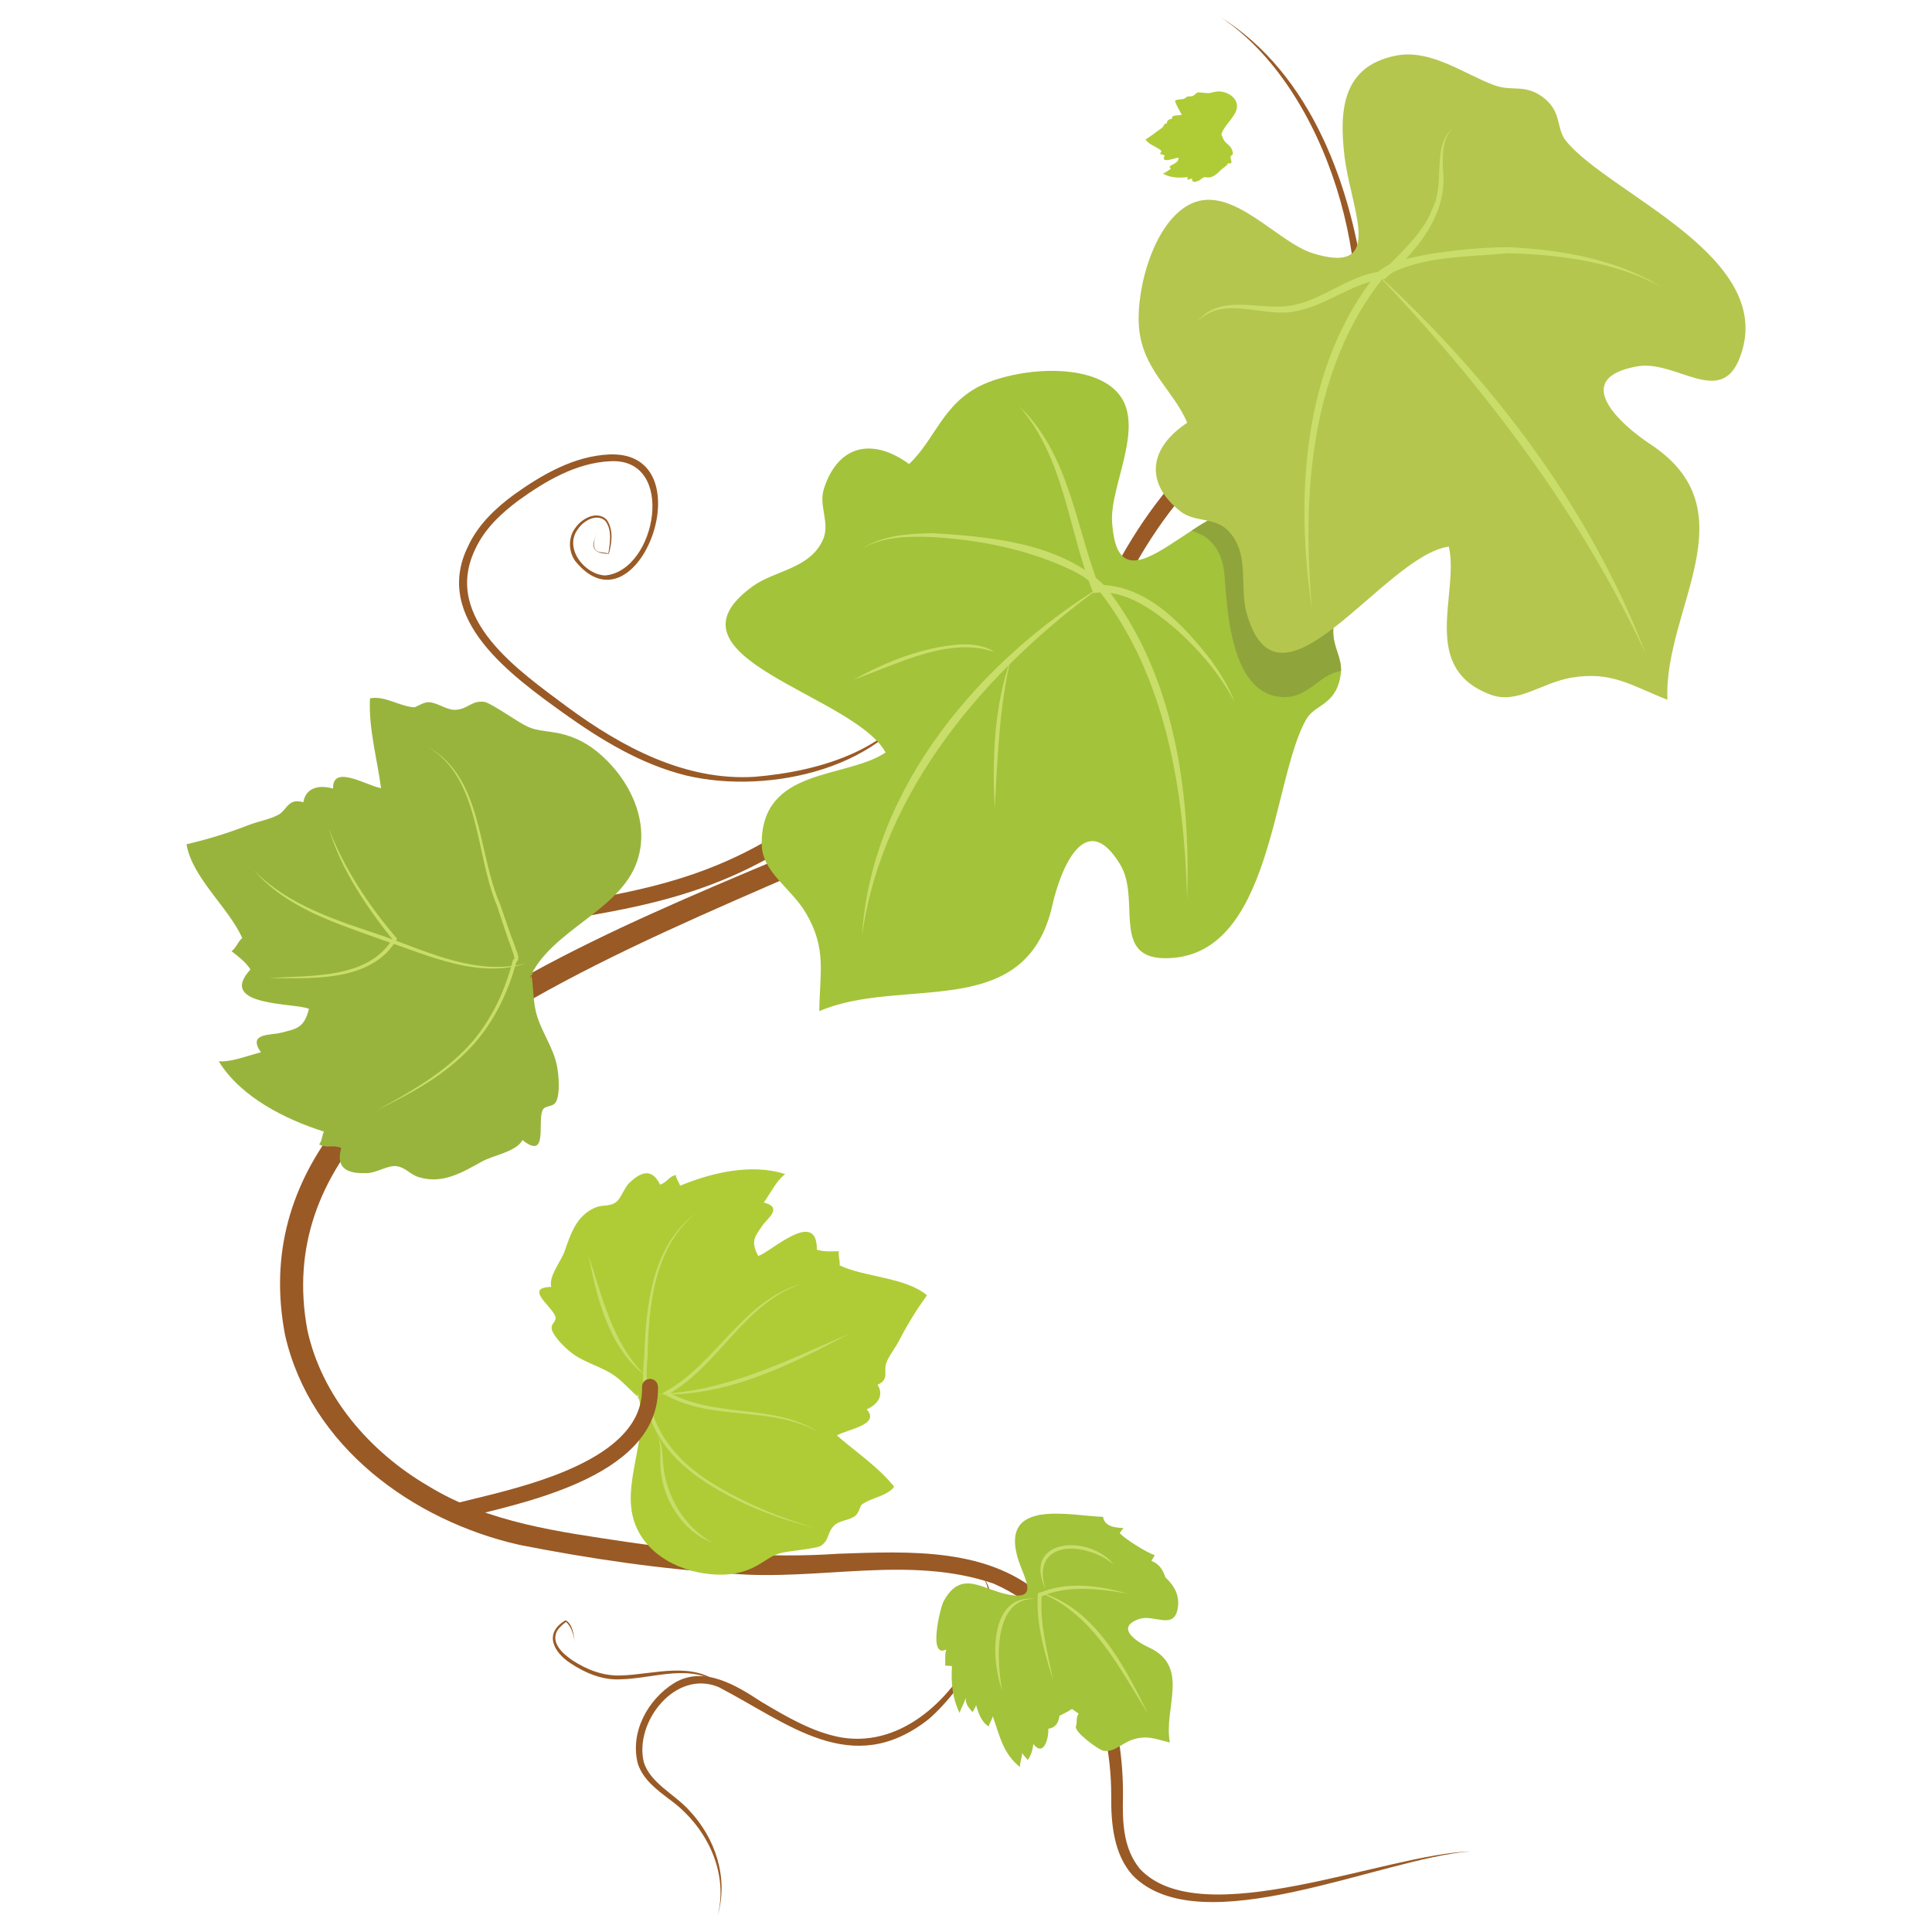
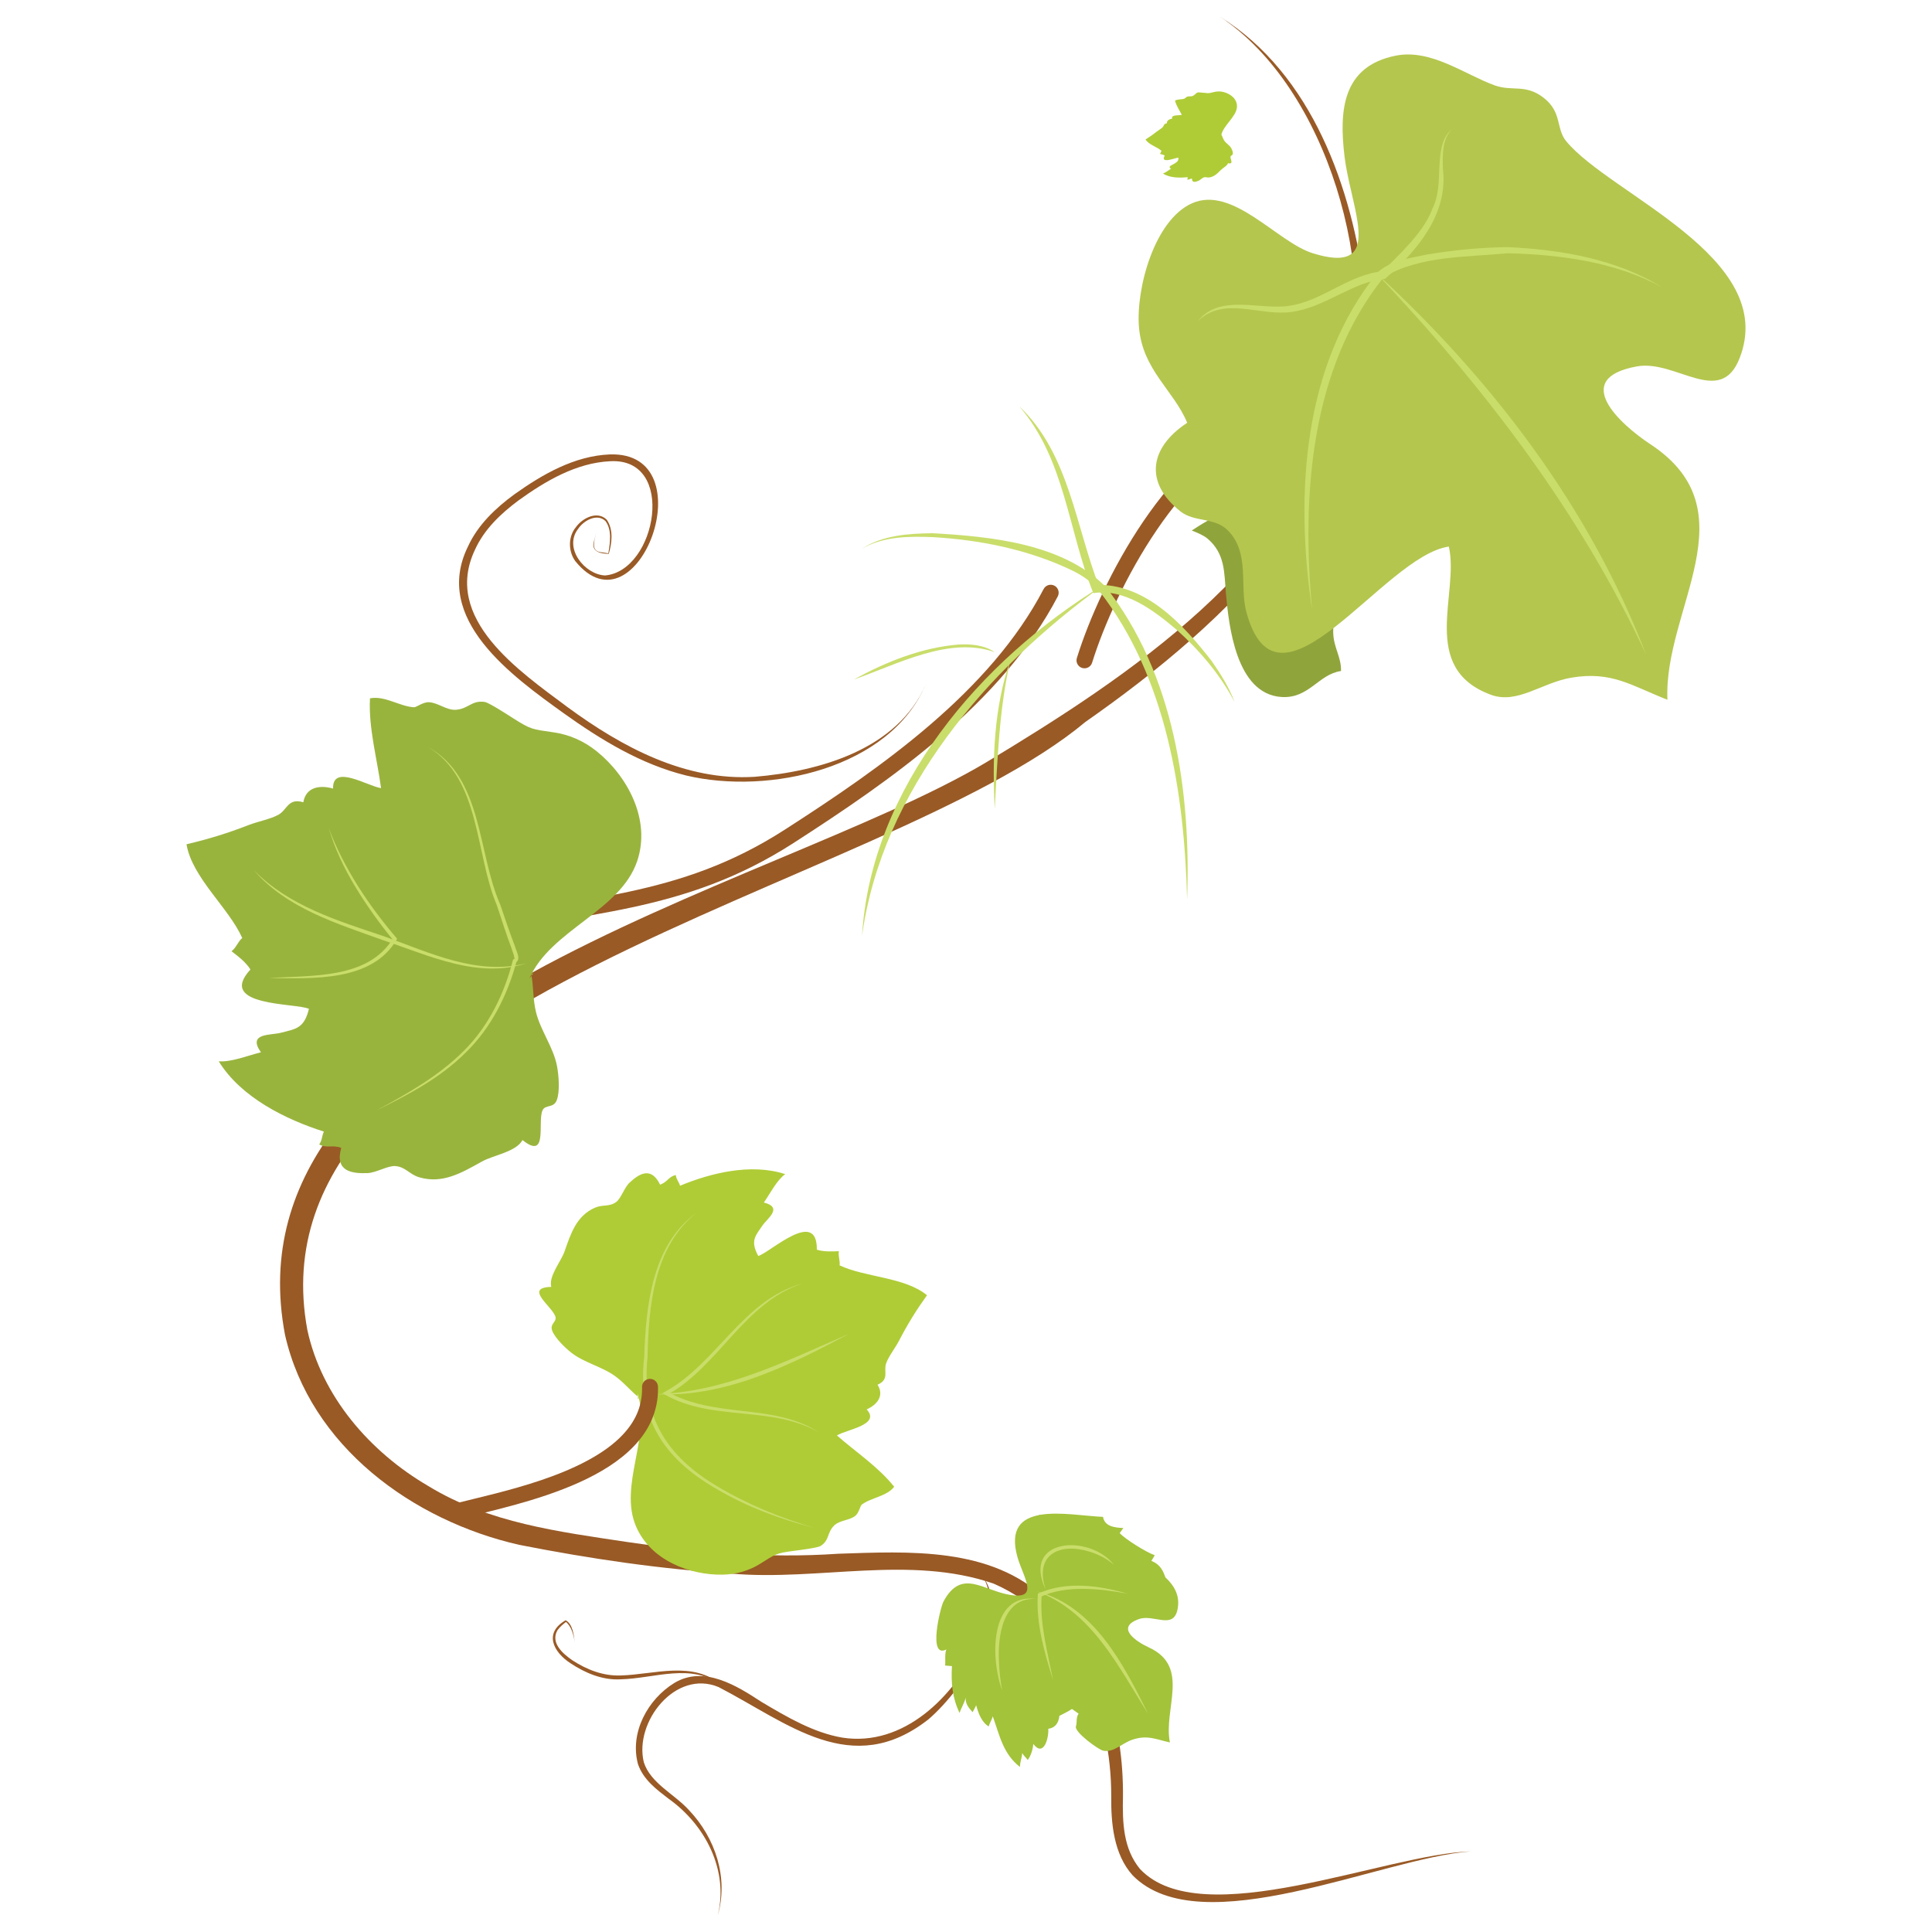
<svg xmlns="http://www.w3.org/2000/svg" version="1.1" id="Layer_2_00000145752177723082938060000008493090432523825065_" x="0px" y="0px" viewBox="0 0 173 173" enable-background="new 0 0 173 173" xml:space="preserve">
  <g id="words">
    <g id="vine">
      <g id="Layer_311_copy">
        <g>
          <path fill="#995A26" d="M109.242,1.5c8.248,5.133,11.849,15.352,12.989,24.596c1.593,16.86-12.404,29.718-25.04,38.55      c-18.27,15.252-75.197,24.56-69.671,54.436c1.279,5.932,5.578,10.923,10.855,13.997c5.391,3.294,11.685,4.08,17.864,5.01      c6.272,0.932,12.485,1.474,18.823,1.04c6.289-0.207,13.679-0.642,18.606,4.071c5.009,4.381,6.955,11.243,6.887,17.685      c-0.052,2.332,0.026,4.654,1.528,6.476c5.51,5.843,21.974-1.35,29.605-1.579c-7.929,0.575-24.146,8.355-30.259,2.152      c-1.711-1.9-1.944-4.683-1.924-7.046c0.037-7.575-3.248-15.933-10.542-19.088c-7.507-2.579-15.643-0.219-23.438-0.887      c-6.45-0.415-12.664-1.33-19.031-2.58c-9.517-2.16-18.709-8.811-20.973-18.809C19.917,90.032,68.877,79.802,88.25,68.298      c13.083-7.876,27.532-17.543,32.183-32.878c3.279-10.792-1.594-27.593-11.193-33.921L109.242,1.5z" />
          <path fill="#995A26" d="M112.912,37.688c-4.143,1.198-7.683,4.826-10.506,8.958c-2.819,4.142-4.904,8.821-5.978,12.272      c-0.117,0.377,0.093,0.777,0.47,0.894s0.777-0.093,0.894-0.47c1.025-3.304,3.072-7.897,5.795-11.892      c2.718-4.005,6.128-7.377,9.719-8.389c0.379-0.108,0.599-0.504,0.49-0.883C113.688,37.799,113.292,37.579,112.912,37.688      L112.912,37.688z" />
          <path fill="#995A26" d="M93.45,52.746c-4.779,9.172-14.495,15.967-23.188,21.553c-4.785,3.078-9.284,4.545-13.986,5.558      c-4.7,1.013-9.604,1.558-15.102,2.79c-0.385,0.086-0.627,0.468-0.54,0.853s0.468,0.627,0.853,0.54      c5.406-1.214,10.292-1.756,15.09-2.788c4.795-1.031,9.504-2.563,14.459-5.753c8.717-5.618,18.65-12.483,23.681-22.093      c0.183-0.35,0.047-0.781-0.302-0.963c-0.35-0.183-0.781-0.047-0.963,0.302L93.45,52.746z" />
          <path fill="#995A26" d="M82.906,61.258c-3.202,7.584-14.078,9.942-21.465,8.183c-4.05-1-7.648-3.205-10.977-5.583      c-4.605-3.319-11.767-8.418-8.556-14.929c0.888-1.944,2.49-3.447,4.143-4.658c2.514-1.791,5.38-3.45,8.554-3.58      c8.692-0.297,2.502,16.458-3.089,9.557c-0.637-0.873-0.652-2.178,0.038-3.023c0.577-0.823,1.918-1.532,2.775-0.689      c0.629,0.908,0.456,2.134,0.182,3.057c-0.806-0.008-1.645-0.226-1.3-1.22l0.194-0.701c-0.145,0.622-0.574,1.652,0.392,1.775      l0.676,0.097c0.164-0.971,0.339-2.104-0.264-2.895c-0.771-0.716-1.964-0.021-2.452,0.722c-1.298,1.691,0.575,4.068,2.417,4.159      c4.621-0.392,6.447-10.596,0.437-10.227c-3.005,0.144-5.765,1.766-8.166,3.496c-1.623,1.209-3.093,2.607-3.913,4.426      c-2.942,6.187,3.983,10.88,8.308,14.11c4.875,3.576,10.545,6.615,16.743,6.223c5.825-0.488,12.808-2.457,15.325-8.3H82.906z" />
          <path fill="#995A26" d="M86.788,140.058c5.014,3.194-0.431,11.167-3.663,13.909c-6.873,5.378-12.574,0.304-18.786-2.902      c-3.861-1.607-7.57,3.136-6.689,6.735c0.6,1.878,2.729,2.843,4.034,4.276c2.374,2.493,3.562,6.063,2.59,9.425      c0.993-4.034-1.129-8.111-4.406-10.434c-1.048-0.809-2.252-1.681-2.741-3.1c-0.757-2.812,0.866-5.797,3.256-7.267      c2.656-1.599,5.594,0.249,7.798,1.692c2.288,1.359,4.656,2.758,7.243,3.203c5.494,0.854,10.029-3.69,12.193-8.343      C88.737,144.99,89.401,141.557,86.788,140.058L86.788,140.058z" />
          <path fill="#995A26" d="M64.662,150.927c-2.773-2.063-5.995-0.631-9.092-0.553c-1.612,0.094-3.187-0.571-4.492-1.444      c-1.54-1.005-2.401-2.71-0.428-3.845c0.629,0.335,0.728,1.298,0.814,1.96c-0.11-0.684-0.287-1.401-0.825-1.851l0.086,0.009      c-0.31,0.233-0.598,0.479-0.813,0.785c-0.634,1.109,0.473,2.087,1.343,2.684c1.287,0.84,2.767,1.416,4.314,1.357      C58.585,149.954,62.057,148.649,64.662,150.927L64.662,150.927z" />
-           <path fill="#A3C33A" d="M120.081,60.085c-0.014,0.3-0.071,0.628-0.171,1.014c-0.614,2.085-2.199,2.028-2.941,3.313      c-3.098,5.383-3.013,21.475-12.679,21.389c-4.798-0.043-2.128-5.297-3.969-8.367c-3.141-5.226-5.383,0.471-6.083,3.612      c-2.399,10.609-13.422,6.297-20.875,9.495c0.043-3.441,0.671-5.569-1.171-8.739c-1.371-2.342-3.97-3.684-3.984-6.225      c-0.043-6.897,7.525-5.811,11.095-8.196c-2.841-5.197-20.775-8.51-11.866-14.907c1.956-1.399,5.083-1.542,6.254-4.141      c0.671-1.514-0.414-3.041,0.086-4.569c1.271-3.941,4.355-4.598,7.625-2.213c2.313-2.156,3.027-5.44,6.54-7.082      c3.141-1.471,9.438-2.07,12.008,0.557c2.799,2.841-0.571,8.382-0.371,11.68c0.071,1.114,0.243,1.913,0.5,2.47      c1.099,2.313,3.77,0.186,6.64-1.671c0.643-0.428,1.299-0.828,1.956-1.171c3.741-1.956,7.511-3.013,10.066,1.085      c1.713,2.727,0.614,6.368,0.643,9.21c0.029,1.371,0.728,2.17,0.7,3.455L120.081,60.085z" />
          <path fill="#A3C33A" d="M104.357,141.249c-0.221-0.595-0.438-1.146-1.262-1.487c0.103-0.13,0.214-0.359,0.309-0.498      c-0.82-0.284-2.651-1.456-3.146-1.98c0.113-0.13,0.234-0.338,0.333-0.458c-0.787-0.033-1.68-0.141-1.822-0.998      c-1.539-0.06-3.871-0.477-5.602-0.188l-0.148-0.013l0.059,0.032c-1.618,0.298-2.677,1.242-1.973,3.757      c0.076,0.272,0.173,0.547,0.281,0.82c0.464,1.213,1.045,2.373,0.098,2.6c-0.227,0.052-0.538,0.052-0.957-0.009      c-2.447-0.356-4.415-2.461-6.044,0.583c-0.284,0.53-1.418,5.157,0.258,4.287c-0.166,0.43-0.064,0.973-0.11,1.443      c0.196,0.004,0.414,0.044,0.61,0.05c-0.085,1.485,0.023,2.83,0.684,4.197c0.125-0.431,0.455-0.928,0.541-1.371      c-0.013,0.601,0.288,0.914,0.628,1.302c0.082-0.19,0.241-0.392,0.312-0.634c0.206,0.738,0.492,1.536,1.131,1.909      c0.072-0.319,0.3-0.621,0.358-0.914c0.615,1.701,0.916,3.369,2.442,4.544c-0.018-0.428,0.181-0.854,0.198-1.244      c0.144,0.252,0.351,0.411,0.495,0.617c0.278-0.38,0.458-0.931,0.495-1.434c0.935,1.216,1.398-0.529,1.344-1.362      c0.599-0.071,0.929-0.504,0.993-1.155c0.382-0.204,0.732-0.353,1.127-0.618l0.594,0.421c-0.262,0.376-0.112,0.774-0.239,1.133      c-0.176,0.499,2.006,2.093,2.445,2.183c0.946,0.195,1.65-0.665,2.628-0.991c1.323-0.435,2.065-0.034,3.341,0.253      c-0.602-3.023,1.87-6.781-1.885-8.508c-1.113-0.508-3.054-1.79-0.864-2.546c1.286-0.443,3.029,0.964,3.423-0.817      C105.697,142.956,105.196,142.023,104.357,141.249L104.357,141.249z" />
          <path fill="#90A43C" d="M120.081,60.085c-2.028,0.286-2.856,2.484-5.326,2.327c-4.084-0.257-4.726-6.425-4.983-9.31      c-0.157-1.871-0.071-3.527-1.642-4.869c-0.357-0.3-0.871-0.514-1.414-0.728c0.643-0.428,1.299-0.828,1.956-1.171      c3.741-1.956,7.511-3.013,10.066,1.085c1.713,2.727,0.614,6.368,0.643,9.21c0.029,1.371,0.728,2.17,0.7,3.455L120.081,60.085z" />
          <path fill="#B5C64E" d="M120.026,23.074c3.142-0.261,0.849-5.094,0.372-9.039c-0.508-4.194-0.174-8.095,4.572-9.049      c3.153-0.634,6.168,1.674,8.848,2.65c1.59,0.579,2.751-0.138,4.364,1.087c1.73,1.314,1.117,2.772,2.062,3.92      c3.947,4.796,19.032,10.397,15.536,19.412c-1.73,4.461-5.707,0.114-9.216,0.756c-6.005,1.097-1.461,5.202,1.224,6.971      c9.087,5.985,1.159,14.771,1.522,22.878c-3.195-1.251-4.976-2.585-8.581-1.982c-2.685,0.449-4.854,2.413-7.233,1.533      c-6.468-2.393-2.793-9.087-3.762-13.269c-5.862,0.822-15.293,16.431-18.134,5.84c-0.622-2.32,0.349-5.303-1.674-7.309      c-1.178-1.168-2.984-0.692-4.234-1.687c-3.246-2.581-2.765-5.706,0.615-7.926c-1.206-2.924-4.028-4.747-4.322-8.611      c-0.264-3.458,1.4-9.565,4.761-11.049c3.65-1.61,7.636,3.495,10.801,4.476c1.065,0.33,1.874,0.45,2.481,0.4L120.026,23.074z" />
          <path fill="#C9DD6A" d="M123.122,24.346c10.363,9.501,19.231,21.063,24.274,34.269      C141.469,45.821,132.799,34.527,123.122,24.346z" />
          <path fill="#C9DD6A" d="M117.49,54.607c-1.53-10.222-0.878-21.914,5.91-30.259c1.226-1.061,2.914-1.235,4.391-1.559      c2.389-0.403,4.79-0.629,7.209-0.661c4.777,0.225,9.753,1.063,13.852,3.615c-4.158-2.301-9.167-2.946-13.84-3.066      c-3.666,0.357-7.89,0.209-11.103,2.139C117.3,33.046,116.561,44.439,117.49,54.607L117.49,54.607z" />
          <path fill="#C9DD6A" d="M107.221,28.796c2.04-2.599,5.692-0.938,8.373-1.438c2.916-0.482,5.203-2.779,8.247-3.071      c0.999-1.118,3.614-3.33,4.414-5.582c0.563-1.116,0.58-2.318,0.624-3.588c0.073-1.209,0.108-2.659,1.099-3.529      c-0.864,0.966-0.799,2.314-0.775,3.532c0.498,4.049-2.325,7.366-5.181,9.845c-2.953,0.278-5.348,2.557-8.342,2.963      c-2.875,0.421-6.116-1.477-8.461,0.867L107.221,28.796z" />
          <path fill="#C9DD6A" d="M98.777,52.4c-10.389,7.503-19.773,18.332-21.588,31.4C78.003,70.526,87.799,59.084,98.777,52.4z" />
          <path fill="#C9DD6A" d="M106.3,80.529c-0.254-9.562-1.844-19.854-7.841-27.574c-0.657-0.816-1.492-1.411-2.465-1.878      c-3.855-1.856-8.223-2.74-12.493-2.981c-2.133-0.085-4.404-0.066-6.311,1.034c1.85-1.206,4.162-1.356,6.32-1.383      c5.218,0.296,11.585,0.91,15.472,4.77c6.156,7.798,7.665,18.356,7.319,28.014L106.3,80.529z" />
          <path fill="#C9DD6A" d="M91.254,36.372c4.488,4.22,5.065,10.808,7.194,16.216l-0.373-0.212      c4.492-0.173,7.887,3.557,10.418,6.809c0.809,1.155,1.563,2.363,2.06,3.68c-1.296-2.473-3.144-4.629-5.206-6.486      c-2.058-1.742-4.636-3.694-7.446-3.27c-2.255-5.586-2.535-12.023-6.647-16.738L91.254,36.372z" />
          <path fill="#99B43D" d="M47.399,87.633c1.881-4.359,8.144-6.039,9.658-10.529c1.259-3.733-0.905-7.637-3.614-9.82      c-1.147-0.925-2.445-1.5-3.861-1.706c-1.957-0.284-2.02-0.241-3.645-1.271c-0.35-0.222-2.145-1.394-2.535-1.452      c-1.173-0.172-1.45,0.626-2.589,0.703c-0.826,0.056-1.628-0.662-2.436-0.68c-0.494-0.011-1.116,0.464-1.3,0.454      c-1.283-0.068-2.634-1.066-3.948-0.799c-0.138,2.661,0.633,5.37,0.993,8.039c-1.213-0.174-4.365-2.201-4.298,0.041      c-1.113-0.325-2.426-0.188-2.664,1.226c-1.377-0.415-1.439,0.683-2.23,1.117c-0.736,0.404-1.816,0.592-2.685,0.929      c-1.867,0.725-3.551,1.245-5.544,1.715c0.49,2.973,3.778,5.68,4.991,8.394c-0.367,0.293-0.568,0.91-0.962,1.182      c0.577,0.446,1.292,0.983,1.694,1.637c-3.074,3.344,4.087,2.978,5.238,3.524c-0.426,1.765-1.177,1.796-2.528,2.145      c-0.905,0.234-3.004,0-1.769,1.744c-1.177,0.293-2.649,0.893-3.778,0.808c1.995,3.256,6.053,5.224,9.416,6.295      c-0.175,0.332-0.157,0.814-0.42,1.144c0.681,0.383,1.163,0.005,1.973,0.313c-0.594,2.089,0.915,2.315,2.352,2.259      c0.757-0.029,1.825-0.674,2.473-0.631c0.921,0.061,1.281,0.744,2.142,1.001c2.1,0.627,3.82-0.399,5.634-1.409      c1.025-0.571,3.083-0.872,3.628-1.921c2.292,1.834,1.344-1.56,1.779-2.627c0.245-0.602,0.992-0.18,1.29-0.943      c0.299-0.768,0.177-2.241,0.022-3.056c-0.319-1.672-1.463-3.162-1.874-4.803c-0.297-1.185-0.211-2.285-0.437-3.462      c0.282-0.029,0.229-0.143-0.162,0.439H47.399z" />
          <path fill="#AFCC36" d="M57.081,124.78c1.269,3.79-1.702,8.222-0.13,11.897c1.307,3.056,4.847,4.385,7.764,4.324      c1.235-0.026,2.369-0.355,3.369-0.984c1.382-0.869,1.397-0.931,2.99-1.145c0.343-0.046,2.122-0.262,2.398-0.435      c0.829-0.519,0.555-1.177,1.223-1.837c0.485-0.479,1.389-0.452,1.903-0.873c0.315-0.258,0.437-0.895,0.557-0.987      c0.839-0.645,2.243-0.734,2.915-1.609c-1.406-1.771-3.406-3.085-5.128-4.594c0.855-0.54,3.961-0.939,2.662-2.333      c0.878-0.39,1.621-1.182,0.977-2.211c1.093-0.474,0.516-1.208,0.767-1.909c0.233-0.653,0.803-1.352,1.157-2.033      c0.76-1.464,1.52-2.699,2.502-4.069c-1.973-1.633-5.546-1.595-7.825-2.676c0.065-0.384-0.155-0.885-0.062-1.27      c-0.611,0.025-1.358,0.066-1.976-0.135c0.045-3.782-4.223,0.294-5.248,0.563c-0.724-1.355-0.272-1.776,0.377-2.724      c0.434-0.635,1.877-1.611,0.128-2.061c0.571-0.819,1.154-1.991,1.908-2.542c-3.072-1.006-6.711-0.084-9.413,1.038      c-0.077-0.305-0.359-0.603-0.379-0.955c-0.64,0.121-0.73,0.621-1.409,0.859c-0.8-1.651-1.869-0.985-2.736-0.179      c-0.457,0.425-0.762,1.409-1.191,1.729c-0.61,0.455-1.217,0.213-1.9,0.511c-1.664,0.727-2.163,2.304-2.73,3.921      c-0.32,0.914-1.437,2.21-1.189,3.172c-2.461,0.06,0.035,1.716,0.362,2.63c0.184,0.516-0.519,0.648-0.277,1.293      c0.244,0.65,1.146,1.524,1.7,1.961c1.137,0.895,2.687,1.232,3.864,2.058c0.85,0.597,1.413,1.344,2.214,1.974      c-0.159,0.17-0.063,0.214-0.145-0.367L57.081,124.78z" />
          <path fill="#AFCC36" d="M109.352,12.132c0.157-0.88,1.33-1.649,1.408-2.523c0.064-0.726-0.568-1.216-1.222-1.374      c-0.277-0.067-0.567-0.063-0.862,0.012c-0.407,0.104-0.418,0.116-0.796,0.069l-0.583-0.048c-0.244,0.062-0.26,0.218-0.484,0.319      c-0.163,0.073-0.36,0.015-0.524,0.074l-0.238,0.177c-0.261,0.088-0.583,0.025-0.833,0.172c0.107,0.459,0.398,0.855,0.606,1.277      c-0.252,0.065-0.988-0.032-0.861,0.34c-0.24,0.032-0.497,0.156-0.473,0.413c-0.298,0.037-0.254,0.227-0.391,0.361      c-0.127,0.125-0.335,0.24-0.492,0.365c-0.338,0.267-0.65,0.485-1.027,0.719c0.249,0.463,1.046,0.664,1.426,1.027l-0.133,0.274      c0.138,0.03,0.309,0.065,0.423,0.144c-0.448,0.802,0.971,0.185,1.23,0.187c0.004,0.33-0.146,0.394-0.399,0.557      c-0.17,0.11-0.603,0.233-0.267,0.431c-0.222,0.141-0.487,0.356-0.718,0.429c0.565,0.394,1.48,0.411,2.209,0.33l-0.027,0.225      c0.156,0.012,0.234-0.089,0.412-0.1c-0.014,0.398,0.301,0.319,0.586,0.198c0.151-0.064,0.332-0.255,0.465-0.298      c0.188-0.061,0.295,0.026,0.481,0.003c0.453-0.057,0.747-0.363,1.06-0.674c0.177-0.176,0.575-0.386,0.632-0.605      c0.553,0.131,0.191-0.367,0.224-0.58c0.019-0.12,0.19-0.107,0.211-0.259c0.021-0.153-0.078-0.391-0.15-0.516      c-0.149-0.257-0.454-0.419-0.619-0.664c-0.119-0.177-0.158-0.368-0.263-0.549L109.352,12.132L109.352,12.132z" />
          <path fill="#C9DD6A" d="M47.183,86.24c-4.365,1.463-8.819-0.701-12.899-2.057c-4.103-1.483-8.632-2.842-11.565-6.277      c3.135,3.221,7.533,4.545,11.681,5.94C38.486,85.305,42.757,87.407,47.183,86.24z" />
          <path fill="#C9DD6A" d="M38.312,66.884c4.936,2.714,4.435,9.475,6.473,14.093c0.277,0.835,1.006,2.957,1.326,3.746      c0.093,0.396,0.522,1.076,0.154,1.4l-0.21,0.012l0.22-0.12c-0.813,3.067-2.29,6.024-4.587,8.252      c-2.271,2.257-5.119,3.761-7.946,5.146c2.772-1.497,5.557-3.078,7.783-5.309c2.237-2.225,3.649-5.14,4.417-8.176      c-0.004-0.008,0.34-0.167,0.17-0.114l-0.049,0.042c0.008-0.246-0.213-0.769-0.284-1.012c-0.309-0.784-1.02-2.947-1.287-3.776      c-1.954-4.582-1.458-11.386-6.179-14.183L38.312,66.884z" />
          <path fill="#C9DD6A" d="M24.064,87.584c3.786-0.267,8.912,0.129,11.134-3.573l0.022,0.19c-1.233-1.507-2.375-3.09-3.38-4.757      c-1.012-1.661-1.864-3.433-2.4-5.302c0.661,1.826,1.583,3.537,2.599,5.179c1.051,1.668,2.243,3.245,3.524,4.741      c-2.226,3.905-7.605,3.543-11.499,3.521L24.064,87.584z" />
          <path fill="#C9DD6A" d="M90.474,59.096c-1.009,4.387-1.146,8.852-1.403,13.328C88.84,67.963,88.999,63.352,90.474,59.096z" />
          <path fill="#C9DD6A" d="M76.445,60.85c2.898-1.585,6.08-2.872,9.406-3.137c1.102-0.057,2.291,0.05,3.22,0.682      C84.984,56.938,80.31,59.513,76.445,60.85z" />
          <path fill="#C9DD6A" d="M58.668,124.839c6.207-0.154,11.802-3.009,17.39-5.417C70.715,122.26,64.883,125.18,58.668,124.839z" />
          <path fill="#C9DD6A" d="M62.374,108.589c-3.845,3.063-4.29,8.386-4.392,12.953c-0.556,5.299,1.741,8.894,6.268,11.561      c2.701,1.611,5.646,2.81,8.672,3.708c-3.064-0.764-6.058-1.89-8.795-3.505c-4.634-2.673-7.102-6.296-6.441-11.771      C57.84,116.951,58.354,111.497,62.374,108.589z" />
          <path fill="#C9DD6A" d="M71.872,114.926c-5.263,1.71-7.448,7.361-12.122,9.979l0.002-0.3c2.026,1.182,4.425,1.473,6.758,1.74      c2.328,0.257,4.782,0.581,6.789,1.897c-4.227-2.396-9.457-0.95-13.718-3.338l-0.266-0.149l0.268-0.152      C64.199,122.06,66.545,116.35,71.872,114.926z" />
-           <path fill="#C9DD6A" d="M52.692,112.39c1.255,3.781,2.154,7.879,5.073,10.779C54.491,120.631,53.457,116.257,52.692,112.39z" />
-           <path fill="#C9DD6A" d="M58.896,128.569c0.48,0.849,0.401,1.869,0.515,2.79c0.312,2.737,1.934,5.448,4.406,6.787      c-2.711-0.993-4.519-3.95-4.679-6.77C59.08,130.559,59.244,129.323,58.896,128.569z" />
          <path fill="#C9DD6A" d="M92.805,142.486c5.161,1.319,7.821,6.578,10.005,10.978C100.156,149.277,97.774,144.28,92.805,142.486z" />
          <path fill="#C9DD6A" d="M92.805,143.181c-3.032-0.209-3.48,3.352-3.349,5.652c0.037,0.85,0.116,1.703,0.292,2.547      C88.691,148.673,88.543,142.582,92.805,143.181L92.805,143.181z" />
          <path fill="#C9DD6A" d="M93.639,142.347c-2.214-4.626,3.927-5.026,6.114-2.223c-0.621-0.542-1.357-0.916-2.118-1.16      C94.887,138.087,92.584,139.192,93.639,142.347L93.639,142.347z" />
          <path fill="#C9DD6A" d="M94.298,150.47c-0.766-2.495-1.547-5.073-1.365-7.761c1.282-0.6,2.713-0.774,4.092-0.712      c1.352,0.062,2.676,0.338,3.961,0.71c-1.316-0.241-2.644-0.421-3.968-0.433c-1.319-0.008-2.656,0.159-3.84,0.713l0.102-0.146      C93.087,145.409,93.816,147.955,94.298,150.47z" />
          <path fill="#995A26" d="M41.153,136.002c2.615-0.667,6.966-1.569,10.712-3.26c1.875-0.849,3.61-1.896,4.91-3.259      c1.299-1.357,2.152-3.074,2.147-5.109l-0.003-0.21c-0.011-0.394-0.339-0.705-0.734-0.694c-0.394,0.011-0.705,0.339-0.694,0.734      l0.002,0.17c-0.005,1.635-0.646,2.953-1.754,4.125c-1.658,1.752-4.398,3.063-7.223,4.021c-2.826,0.964-5.717,1.591-7.716,2.098      c-0.382,0.097-0.613,0.486-0.516,0.868s0.486,0.613,0.868,0.516L41.153,136.002z" />
        </g>
      </g>
    </g>
  </g>
</svg>